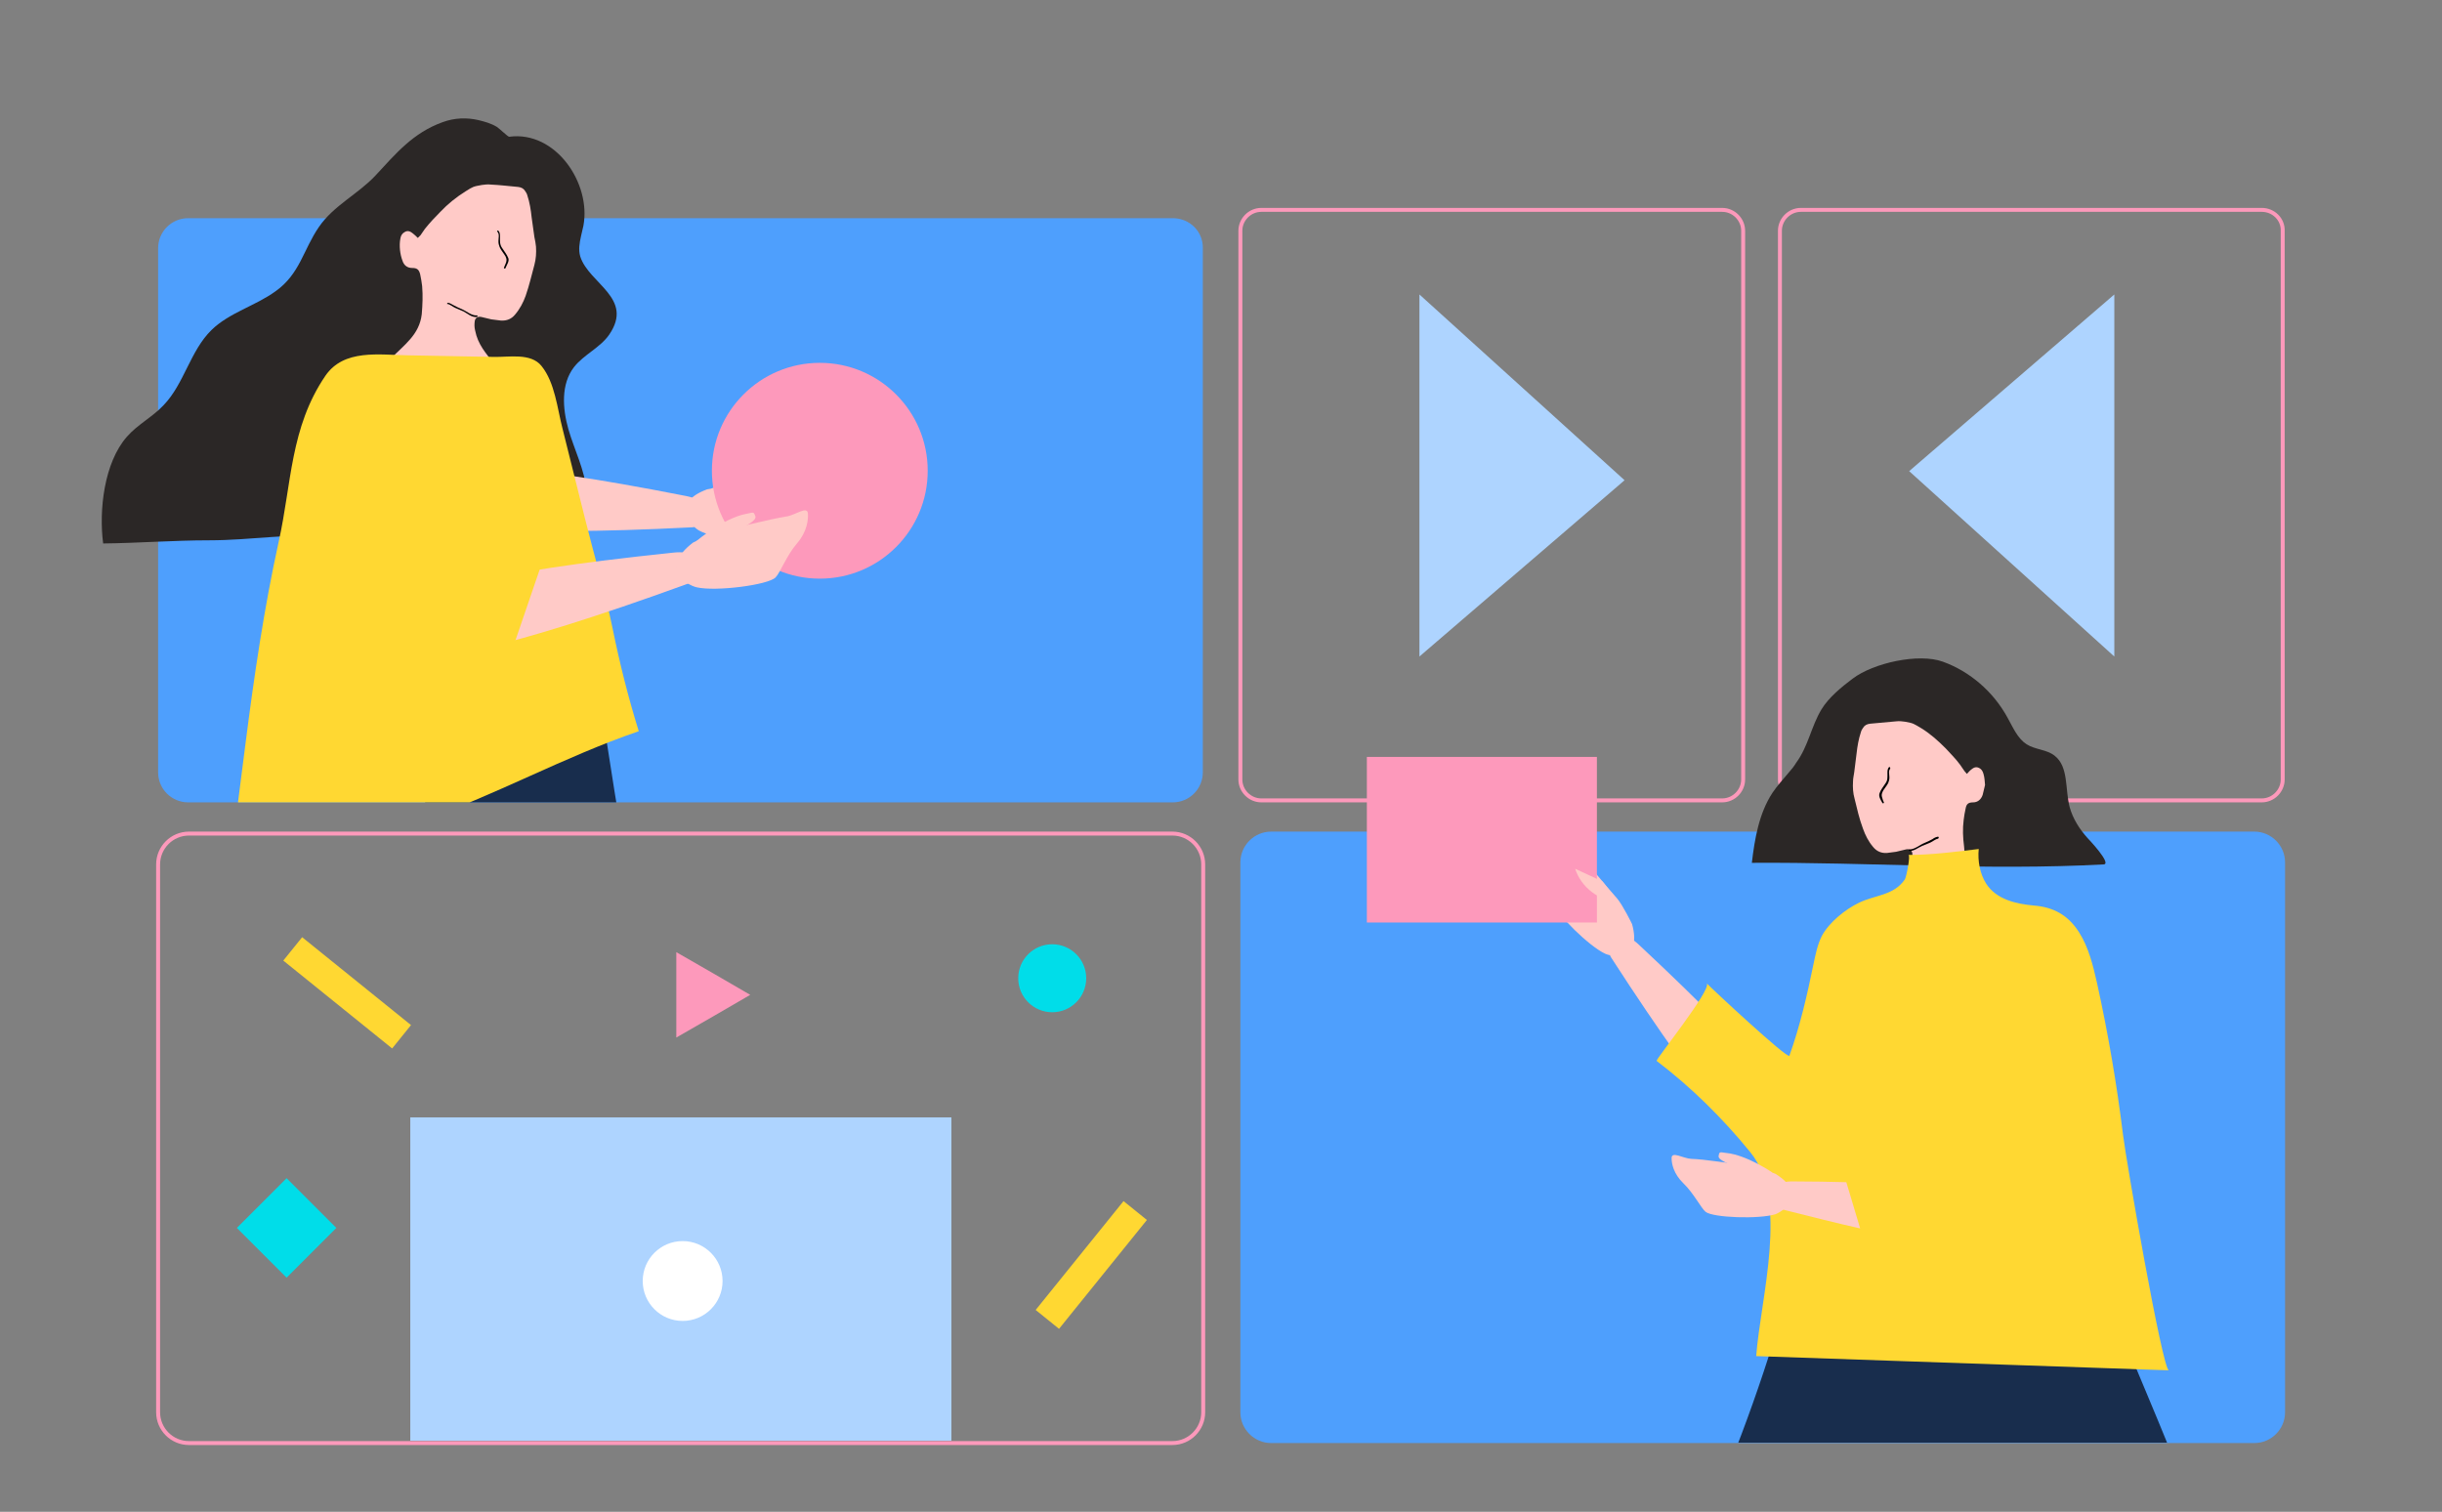
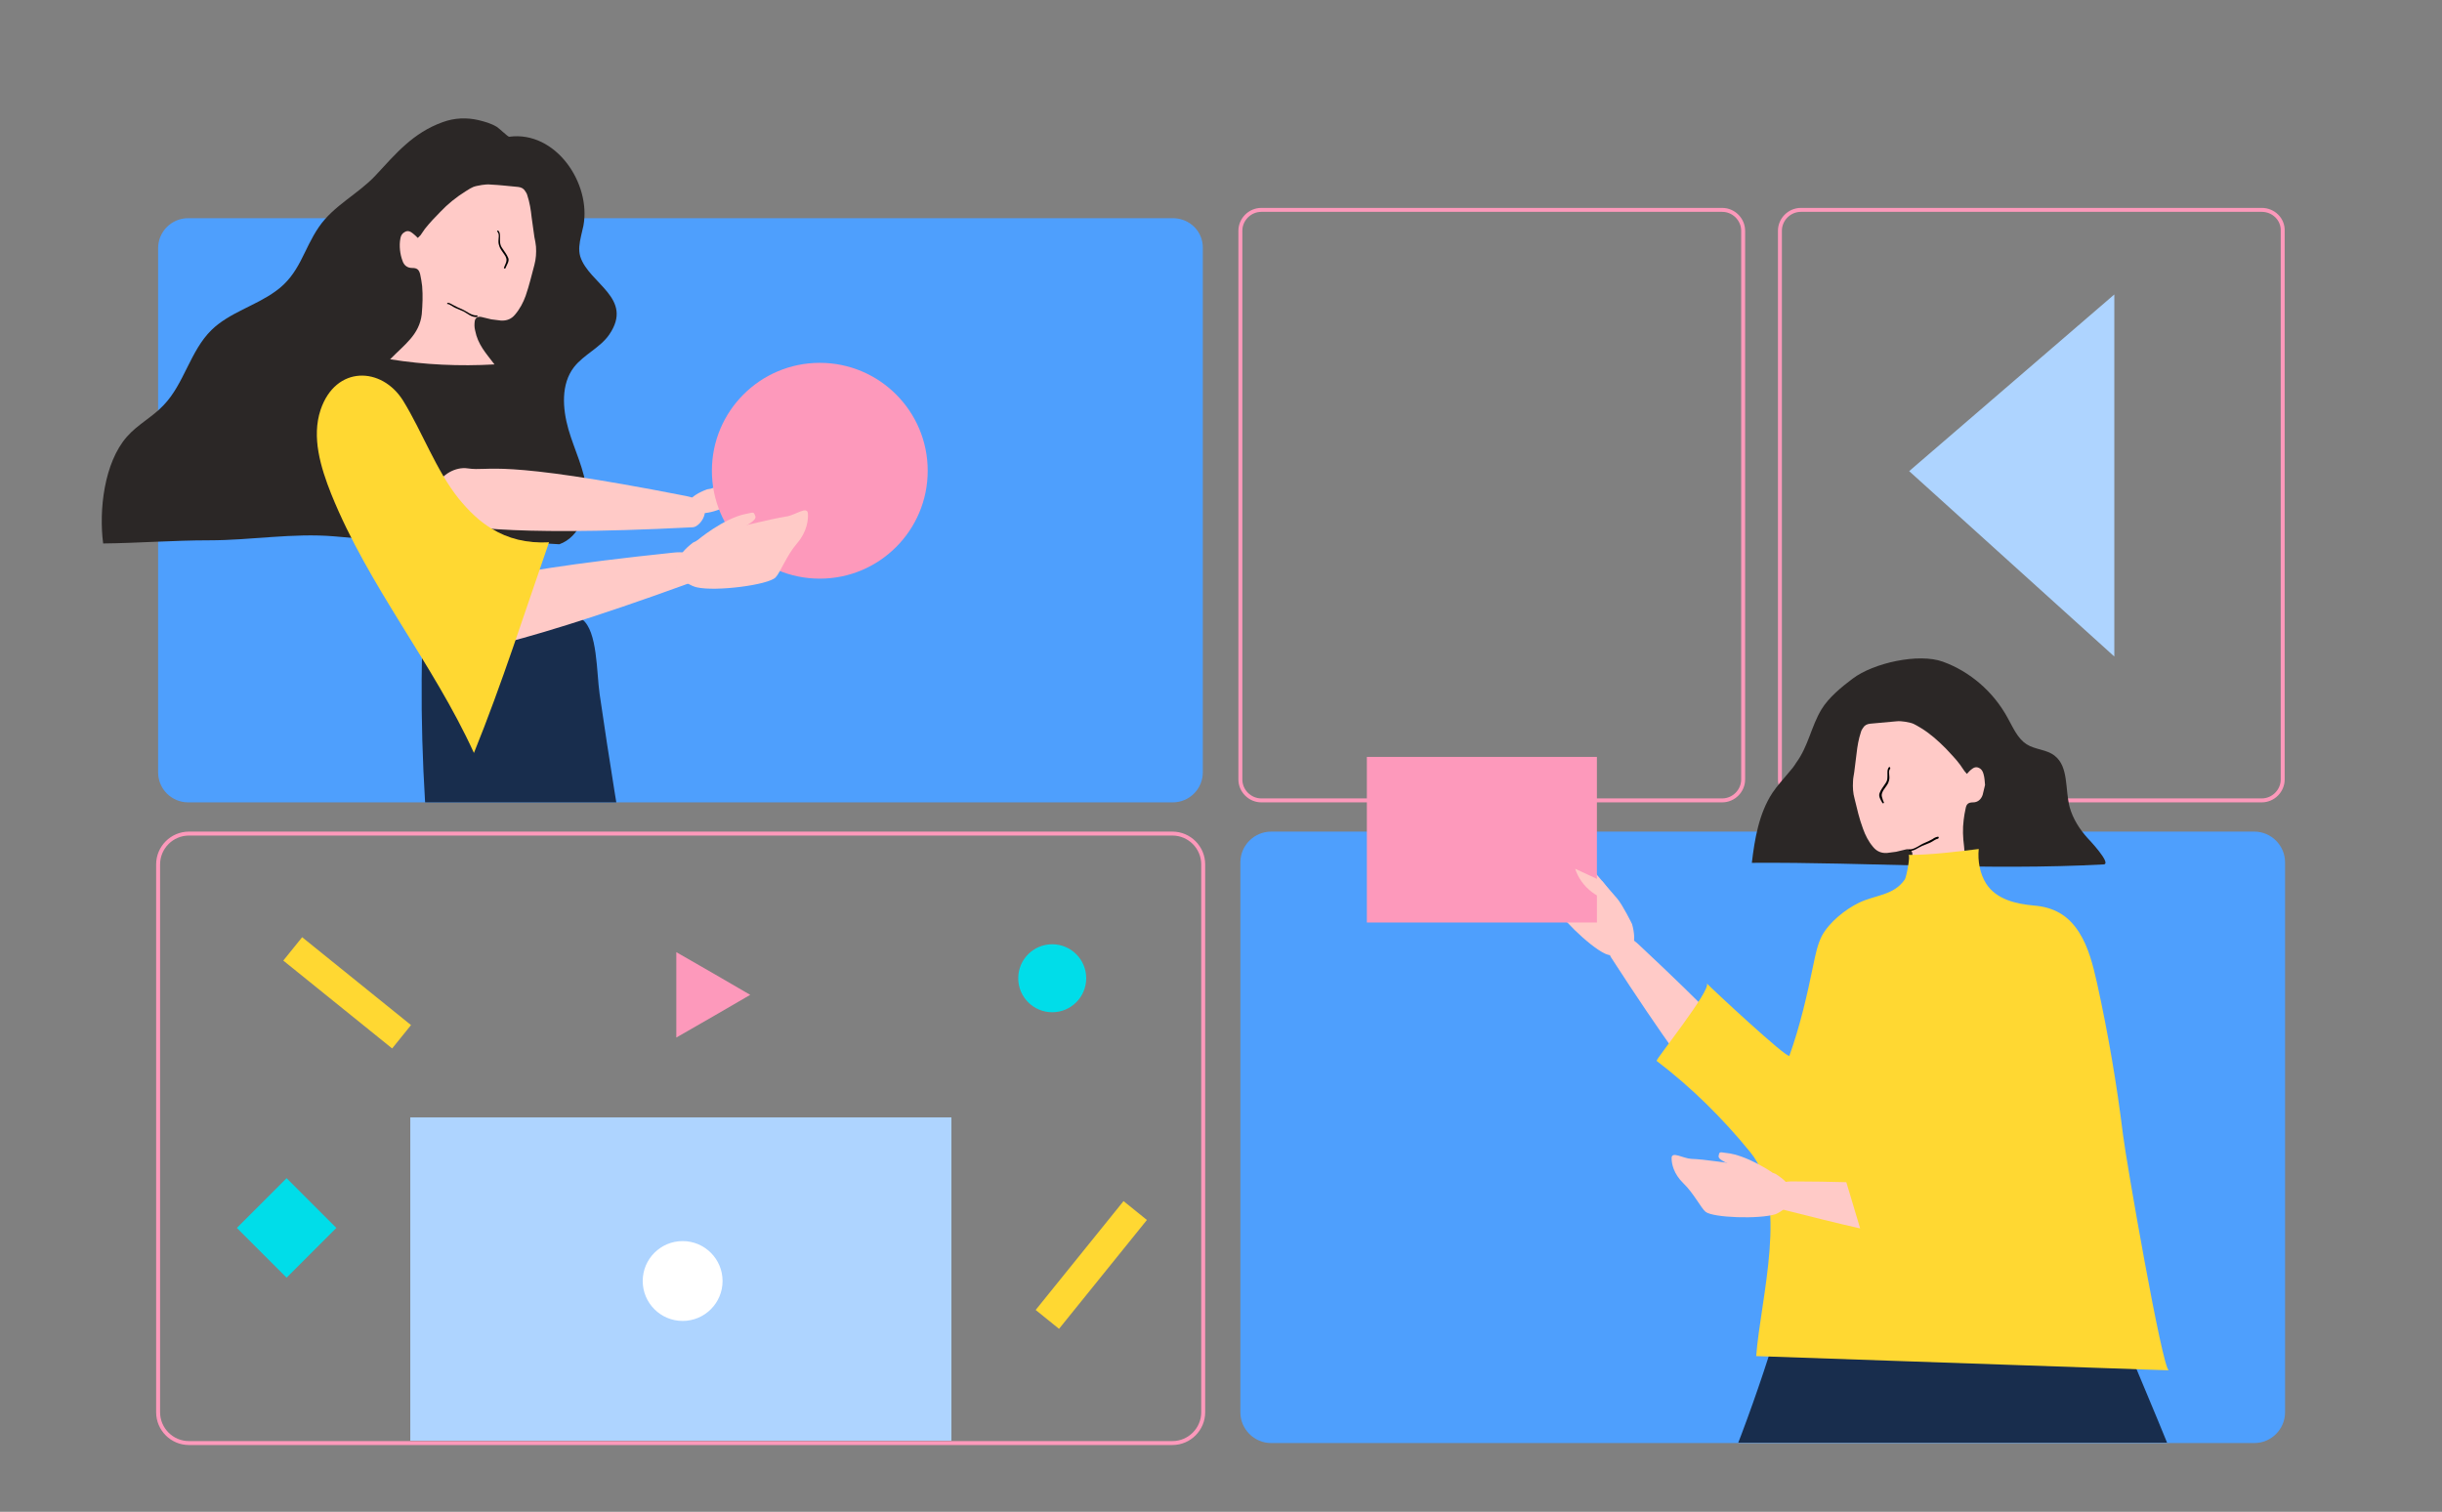
<svg xmlns="http://www.w3.org/2000/svg" xmlns:xlink="http://www.w3.org/1999/xlink" version="1.1" id="Layer_1" x="0px" y="0px" viewBox="-170 89.5 617.8 382.5" style="enable-background:new -170 89.5 617.8 382.5;" xml:space="preserve">
  <rect x="-170" y="89.5" width="617.8" height="382.5" fill="#808080" stroke="none" />
  <style type="text/css">
	.st0{fill:#AED4FF;}
	.st1{fill:#4E9FFD;}
	.st2{fill:none;stroke:#FD99BB;stroke-miterlimit:10;}
	.st3{clip-path:url(#SVGID_2_);}
	.st4{fill:#2B2726;}
	.st5{fill:#FFCAC7;}
	.st6{fill:#020202;}
	.st7{fill:#182D4D;}
	.st8{fill:#FFD832;}
	.st9{clip-path:url(#SVGID_4_);}
	.st10{fill:#FD99BB;}
	.st11{fill:#00DDE9;}
	.st12{fill:#FFFFFF;}
</style>
  <g>
    <polygon class="st0" points="364.9,255.6 313,208.7 364.9,164  " />
-     <polygon class="st0" points="189.1,164 241,211 189.1,255.6  " />
    <g>
      <path class="st1" d="M126.7,144.7h-249.1c-4.2,0-7.6,3.4-7.6,7.6v132.6c0,4.2,3.4,7.6,7.6,7.6h249.1c4.2,0,7.6-3.4,7.6-7.6V152.3    C134.4,148.1,131,144.7,126.7,144.7z" />
      <path class="st2" d="M126.6,300.4h-248.8c-4.3,0-7.8,3.5-7.8,7.8v138.6c0,4.3,3.5,7.8,7.8,7.8h248.8c4.3,0,7.8-3.5,7.8-7.8V308.2    C134.4,303.9,130.9,300.4,126.6,300.4z" />
      <path class="st2" d="M265.7,142.6H149.1c-2.9,0-5.3,2.4-5.3,5.3v138.8c0,2.9,2.4,5.3,5.3,5.3h116.6c2.9,0,5.3-2.4,5.3-5.3V147.9    C271,145,268.6,142.6,265.7,142.6z" />
      <path class="st2" d="M402.2,142.6H285.6c-2.9,0-5.3,2.4-5.3,5.3v138.8c0,2.9,2.4,5.3,5.3,5.3h116.6c2.9,0,5.3-2.4,5.3-5.3V147.9    C407.6,145,405.2,142.6,402.2,142.6z" />
      <path class="st1" d="M400.3,299.9H151.6c-4.3,0-7.8,3.5-7.8,7.8v139.1c0,4.3,3.5,7.8,7.8,7.8h248.7c4.3,0,7.8-3.5,7.8-7.8V307.7    C408.1,303.4,404.6,299.9,400.3,299.9z" />
      <g>
        <g>
          <defs>
            <rect id="SVGID_1_" x="215.6" y="248.1" width="181.2" height="206.4" />
          </defs>
          <clipPath id="SVGID_2_">
            <use xlink:href="#SVGID_1_" style="overflow:visible;" />
          </clipPath>
          <g class="st3">
            <g>
              <path class="st4" d="M282.5,285c-1.4,1.7-2.9,3.3-4.1,5.1c-3.4,5.2-4.5,11.7-5.2,17.7c29.6-0.2,59.2,2,89,0.4        c2.2-0.1-4-6.6-4.1-6.7c-2-2.2-3.7-4.9-4.5-7.8c-1.2-4.5-0.2-10.2-3.8-13c-2-1.6-4.9-1.5-7.1-2.9c-2.3-1.5-3.4-4.2-4.8-6.7        c-3.6-6.6-9.5-11.7-16.4-14.2c-6.1-2.2-17.5,0.3-22.8,4.3c-2.8,2.1-6.1,4.8-7.9,7.8c-2.6,4.3-3.3,9.3-6.4,13.5        C283.8,283.5,283.2,284.2,282.5,285z" />
              <g>
                <polygon class="st5" points="310.3,314.2 312.8,315.1 315.9,313        " />
-                 <polygon class="st5" points="328,312.8 332.3,313.3 325.3,315.2 326.1,312.3        " />
                <g>
                  <g>
                    <g>
                      <path class="st5" d="M331.8,285.3c-0.2-0.7-0.5-1.2-1.1-1.5c-0.8-0.4-1.4-0.1-2,0.4c-0.4,0.3-0.7,0.7-1.1,1.1            c-0.2-0.3-0.4-0.4-0.6-0.7c-0.4-0.5-0.7-1.1-1.1-1.6c-1.1-1.5-2.4-2.8-3.7-4.2c-1.9-1.9-3.9-3.7-6.2-5.1            c-1.9-1.1-1.8-1.2-4-1.6c-0.7-0.1-1.5-0.2-2.3-0.1c-2.2,0.2-4.4,0.4-6.6,0.6c-0.8,0.1-1.4,0.4-1.8,1.1            c-0.2,0.3-0.4,0.6-0.5,1c-0.6,1.8-0.9,3.6-1.1,5.4c-0.2,1.6-0.4,3.2-0.6,4.8c-0.1,0.8-0.3,1.5-0.3,2.3            c-0.1,1.5,0,3,0.4,4.4c0.6,2.5,1.2,5.1,2.1,7.5c0.6,1.7,1.4,3.3,2.6,4.7c0.9,1.1,2.1,1.6,3.5,1.5c0.8-0.1,1.6-0.2,2.3-0.3            c0.8-0.2,1.6-0.4,2.5-0.6c0.9-0.2,1.5,0.2,1.6,1c0.1,0.7,0.1,1.5-0.1,2.2c-0.2,0.9-0.4,4.9-0.6,5.8            c-0.1,0.5-0.2,1-0.3,1.6c4.4,1,9,1.2,13.3-0.1c0.3-0.3,0.6-0.7,1-1c0.3-0.3,0.4-0.7,0.4-1.2c-0.2-1.7-0.4-7.2-0.6-9            c-0.3-2.3-0.4-4.5-0.1-6.8c0.1-1,0.3-1.9,0.5-2.9c0.2-1.1,0.7-1.5,1.9-1.5c1.1,0,2-0.7,2.4-1.9c0.2-0.8,0.4-1.7,0.6-2.5            C332.1,287.2,332.1,286.3,331.8,285.3z" />
                    </g>
                  </g>
                  <path class="st6" d="M320.2,301.2c-0.5,0.1-0.9,0.3-1.3,0.6c-0.7,0.4-1.4,0.7-2.1,1c-1.2,0.5-2.4,1.6-3.7,1.6          c-0.3,0-0.3,0.4,0,0.4c1.2,0,2.1-0.8,3.2-1.3c0.7-0.3,1.4-0.5,2-0.8c0.7-0.3,1.3-0.9,2-1          C320.6,301.5,320.5,301.1,320.2,301.2z" />
                  <path class="st6" d="M307.9,283.6c-0.4,0.4-0.4,1-0.4,1.5c0,1,0.1,1.8-0.5,2.6c-0.5,0.8-1.2,1.6-1.5,2.5          c-0.3,0.8,0.3,1.7,0.7,2.4c0.1,0.3,0.5,0.1,0.4-0.1c-0.2-0.4-0.3-0.7-0.4-1.1c-0.3-0.8-0.1-1.3,0.3-2          c0.4-0.6,0.9-1.2,1.2-1.8c0.2-0.5,0.3-0.9,0.3-1.4c0-0.7-0.3-1.7,0.2-2.2C308.3,283.7,308,283.4,307.9,283.6z" />
                </g>
              </g>
            </g>
            <path class="st7" d="M329.9,487.1c1.2-0.2,2.5-0.4,3.8-0.4c6.1,0,11.9,0.2,18,0.3c6.5,0.1,12.8-2.2,19.2-3.5       c6.4-1.3,13.7-1.6,18.8,2.1c-6.2-19.8-14.8-38.9-22.7-58.2c-3.4-8.3-5.9-22.4-12.1-29.2c-2.4-2.6-21.6-4.8-21.5-2.1       c-0.1-2.1-0.2-4.1-0.3-6.2c-8.1,0.2-16.2,0.4-24.3,0.6c-6,0.1-13.9-2-18.7,2.8c-6,6-6.7,19.7-9,27.5       c-6.2,21.3-14,42.1-23.5,62.2c13.9-0.5,27.9,1.5,41.2,5.8C310.1,492.3,318.7,489.2,329.9,487.1z" />
            <g>
              <g>
                <g>
                  <path class="st5" d="M272.2,378.2c0,0-8.2-5.6-34.7-46.6c-1.1-1.7,1.3-8.6,7.1-3.1c35.2,32.9,32.7,35.2,36.8,39.4          C285.5,372.1,283,383.2,272.2,378.2z" />
                </g>
              </g>
              <g>
                <g>
                  <g>
                    <path class="st5" d="M242.9,323.3c0,0-2.4-4.9-3.8-6.5c-3.4-3.8-6.9-8.3-9.4-10.9c-1.5-1.5-2.4-5-3.7-3.5           c-0.8,1-2.3,3.3-2,6.7c0.3,3.7-1,7.7-0.7,9.2c0.4,2.4,8.7,10.6,12.8,12.5C238.4,331.8,245.4,332.5,242.9,323.3z" />
                  </g>
                </g>
              </g>
            </g>
            <path class="st8" d="M261.8,338.3c0.9,1,20.4,19.2,20.9,18.3c2.7-7.5,4.5-15.4,6.1-23.2c0.5-2.4,1-4.9,2.1-7.1       c1.9-3.5,5.9-6.7,9.4-8.4c4.1-2,8.8-1.8,11.6-5.9c0.4-0.6,1.5-6.2,0.9-6.2c5.8,0,12-0.8,17.8-1.5c-0.3,3,0.3,6.3,1.9,8.8       c2.6,4,7.6,5.1,12,5.5c5,0.4,8.7,2.4,11.5,6.8c2.4,3.8,3.5,8.3,4.5,12.7c2.8,12.7,5,25.5,6.6,38.5c0.7,6,10,59.6,11.6,59.6       c-34.8-1.2-69.6-2.4-104.4-3.6c1.1-14.7,8.4-39.5-1.5-51.6c-7-8.6-14.9-16.4-23.7-23.1C248.9,357.5,263.1,339.8,261.8,338.3z" />
            <g>
              <g>
                <g>
                  <path class="st5" d="M278.3,386.1c0,0-6.4-4.4-11.6-4.9c-1.6-0.2-1.7-0.4-1.9,0.7c-0.3,1.2,2.9,2,5.1,3.4          C272.1,386.7,278.7,390.6,278.3,386.1z" />
                </g>
              </g>
              <g>
                <g>
                  <g>
                    <path class="st5" d="M300.6,400.3c-5.8-1.3-12.5-3-20.1-4.9c-2-0.5-4.8-7.1,3.1-7c5,0,9.5,0.1,13.5,0.2" />
                  </g>
                </g>
                <g>
                  <g>
                    <g>
                      <path class="st5" d="M279.2,386.5c0,0-5-2-7.2-2.2c-5-0.5-10.6-1.5-14.1-1.6c-2.1-0.1-5.1-2.1-5-0.1c0,1.3,0.5,3.9,3,6.3            c2.6,2.5,4.4,6.2,5.6,7.2c1.9,1.5,13.5,1.9,17.7,0.6C281.6,395.7,287.2,391.5,279.2,386.5z" />
                    </g>
                  </g>
                </g>
              </g>
            </g>
          </g>
        </g>
      </g>
      <g>
        <defs>
          <rect id="SVGID_3_" x="-170.3" y="106.9" width="249.6" height="185.6" />
        </defs>
        <clipPath id="SVGID_4_">
          <use xlink:href="#SVGID_3_" style="overflow:visible;" />
        </clipPath>
        <g class="st9">
          <path class="st4" d="M-23,149.2c-0.4,1.8-0.7,3.5-0.2,5.2c2.2,6.9,13.7,10.5,7.3,19.8c-2.3,3.3-6.4,5-8.9,8.2      c-3.3,4.3-2.9,10.4-1.4,15.7c1.5,5.2,4.1,10.2,4.6,15.6c0.5,5.4-1.8,11.7-6.9,13.5c-11.7-0.8-23.7-0.9-35.4-0.7      c-7.2,0.1-14.4-0.7-21.5-1.3c-10.5-0.9-21.1,1-31.7,1c-8.9,0-17.9,0.7-26.8,0.8c-1.1-8.3,0.2-20.4,6-27c2.7-3.1,6.5-5,9.3-8      c5.2-5.4,6.7-13.7,12.1-19c4.5-4.4,11.1-6.1,16.2-9.8c6.2-4.4,7-10.5,11-16.3c3.7-5.4,9.9-8.3,14.3-13c5.2-5.6,9.5-10.8,17-13.5      c3-1.1,6.1-1.2,9.1-0.5c1.6,0.4,3.1,0.8,4.6,1.7c0.5,0.3,2.8,2.5,3.1,2.5c11.8-1.6,20.8,11.8,18.8,22.5      C-22.6,147.5-22.8,148.3-23,149.2z" />
          <g>
            <g>
              <g>
                <path class="st5" d="M-54.9,222c0,0,9.7,3.5,60.2,0.9c2.1-0.1,6.4-6.3-1.7-7.9c-48.9-9.6-49.3-6.1-55.3-7         C-57.8,207.1-65.6,216-54.9,222z" />
              </g>
            </g>
            <g>
              <g>
                <g>
                  <path class="st5" d="M10,213.1c0,0,7.5-3.2,12.9-2.6c1.7,0.2,1.8-0.1,1.8,1.2c0,1.2-3.4,1.4-6,2.4          C16.2,215,8.6,217.7,10,213.1z" />
                </g>
              </g>
              <g>
                <g>
-                   <path class="st5" d="M8.9,213.3c0,0,5.5-1,7.8-0.7c5.2,0.5,11.2,0.7,14.8,1.3c2.2,0.3,5.6-1,5.2,0.9          c-0.3,1.3-1.4,3.9-4.4,5.8c-3.2,2-5.8,5.4-7.2,6.2c-2.2,1.2-14.2-0.9-18.3-3.1C4.5,222.3-0.3,216.7,8.9,213.3z" />
+                   <path class="st5" d="M8.9,213.3c0,0,5.5-1,7.8-0.7c5.2,0.5,11.2,0.7,14.8,1.3c2.2,0.3,5.6-1,5.2,0.9          c-0.3,1.3-1.4,3.9-4.4,5.8c-2.2,1.2-14.2-0.9-18.3-3.1C4.5,222.3-0.3,216.7,8.9,213.3z" />
                </g>
              </g>
            </g>
          </g>
          <circle class="st10" cx="37.4" cy="208.6" r="27.3" />
          <g>
            <g>
              <g>
                <path class="st5" d="M-64.3,149.7c-0.4-0.4-0.8-0.8-1.2-1.1c-0.6-0.5-1.3-0.9-2.1-0.4c-0.6,0.3-1,0.9-1.1,1.6         c-0.2,1-0.2,2-0.1,3c0.1,0.9,0.3,1.8,0.6,2.6c0.4,1.3,1.3,1.9,2.5,1.9c1.2,0,1.7,0.4,2,1.6c0.2,1,0.4,2,0.5,3         c0.2,2.4,0.1,4.7-0.1,7.1c-0.6,5.2-4.4,7.7-8,11.4c8.7,1.4,17.6,1.8,26.4,1.3c-2.2-2.9-4.2-5-4.9-8.6         c-0.2-0.8-0.2-1.5-0.1-2.3c0.1-0.9,0.8-1.3,1.7-1.1c0.8,0.2,1.7,0.4,2.5,0.6c0.8,0.1,1.6,0.2,2.4,0.3         c1.5,0.1,2.7-0.4,3.6-1.5c1.2-1.4,2.1-3.1,2.7-4.8c0.9-2.6,1.5-5.2,2.2-7.8c0.4-1.5,0.5-3,0.4-4.6c-0.1-0.8-0.2-1.6-0.4-2.4         c-0.2-1.7-0.5-3.3-0.7-5c-0.2-1.9-0.5-3.8-1.1-5.6c-0.1-0.4-0.3-0.7-0.5-1c-0.4-0.7-1-1-1.8-1.1c-2.3-0.2-4.6-0.5-6.9-0.6         c-0.8-0.1-1.6,0-2.3,0.1c-2.2,0.4-2.2,0.4-4.1,1.6c-2.4,1.5-4.5,3.2-6.4,5.2c-1.4,1.4-2.7,2.8-3.9,4.3         c-0.4,0.5-0.7,1.1-1.1,1.6C-63.8,149.2-64,149.4-64.3,149.7z" />
              </g>
            </g>
            <path class="st6" d="M-56.6,166.1c0.5,0.1,0.9,0.4,1.3,0.6c0.7,0.4,1.4,0.7,2.1,1c1.2,0.5,2.5,1.7,3.8,1.6c0.3,0,0.3,0.4,0,0.4       c-1.3,0.1-2.2-0.8-3.3-1.4c-0.7-0.3-1.4-0.6-2.1-0.9c-0.7-0.3-1.3-0.9-2-1C-57,166.5-56.9,166.1-56.6,166.1z" />
            <path class="st6" d="M-43.9,147.9c0.4,0.4,0.4,1,0.4,1.6c0,1-0.1,1.8,0.5,2.7c0.5,0.8,1.2,1.6,1.6,2.6c0.3,0.8-0.4,1.7-0.7,2.5       c-0.1,0.3-0.5,0.1-0.4-0.1c0.2-0.4,0.3-0.8,0.5-1.2c0.3-0.8,0.1-1.4-0.4-2.1c-0.4-0.6-0.9-1.2-1.2-1.9       c-0.2-0.5-0.3-0.9-0.3-1.5c0-0.7,0.3-1.7-0.2-2.3C-44.4,148-44.1,147.7-43.9,147.9z" />
          </g>
          <g>
            <path class="st7" d="M-32.1,489.7c-11.3-81.6-34.7-161-30.8-243.9c8.3,0.3,16.6,0.5,24.9,0.8c3.8,0.1,12-2.9,15.3-0.4       c3.9,3,3.6,13.4,4.4,18.9c2.4,16.6,5.1,33.1,7.9,49.5c5.3,30.5,12.2,60.2,17.1,90.7c4.5,28.3,9.9,56.4,15.9,84.3H-32.1z" />
-             <path class="st8" d="M-107.9,277.7c2.2-17.2,4.7-34.3,8.4-51.1c3.3-14.8,2.9-28.9,11.8-42c4.7-6.9,13.7-5.3,21-5.2       c7.2,0.1,14.4,0.3,21.6,0.4c3.8,0.1,9.4-1.1,12.1,2.3c3.4,4.2,4,10.8,5.3,15.8c1.9,7.6,3.8,15.2,5.7,22.8       c2.3,9.3,5.1,18.6,7,27.9c1.8,8.8,3.9,17.2,6.6,25.9c-19,6.5-36.4,16.3-55.5,22.9c-7.9,2.8-15.9,5.3-23.9,7.5       c-2.3,0.6-24.4,4.6-24.5,5.5C-110.6,299.5-109.3,288.6-107.9,277.7z" />
            <g>
              <g>
                <g>
                  <path class="st5" d="M6.3,226.3c0,0,6.7-5.7,12.5-6.8c1.8-0.3,1.8-0.7,2.3,0.6c0.4,1.3-3.1,2.6-5.4,4.4          C13.3,226.3,6.3,231.4,6.3,226.3z" />
                </g>
              </g>
              <g>
                <g>
                  <g>
                    <path class="st5" d="M-87.5,196.9c-4.9,4.2,0.1,10.3,2.4,15.1c2.9,6.1,5.9,12,9,18c4,7.7,8.5,15.2,12.3,23           c1.2,2.5,11.7,4.2,15.1-3.6c0.7-1.7-1.6-6.4-2.2-8c-1.9-5.6-3.9-11.1-6-16.6c-4.3-11.5-7.8-25.1-14.3-35.5           c-0.7-1.1-1.3-2.2-2-3.2c-4.6,3.5-9.3,6.9-13.9,10.4C-87.2,196.6-87.3,196.7-87.5,196.9z" />
                  </g>
                </g>
                <g>
                  <g>
                    <path class="st5" d="M-57.7,255.1c0,0,11.2,0.5,62.5-18.2c2.2-0.8,4.6-8.5-4.3-7.6c-53.6,5.6-52.9,9.3-59.4,10.3           C-65.5,240.6-70.7,252.3-57.7,255.1z" />
                  </g>
                </g>
                <g>
                  <g>
                    <g>
                      <path class="st5" d="M5.3,226.8c0,0,5.4-2.8,7.8-3.2c5.6-1.1,11.8-2.8,15.7-3.4c2.4-0.3,5.5-2.9,5.6-0.7            c0.1,1.4-0.2,4.5-2.7,7.4c-2.7,3.1-4.3,7.5-5.5,8.7c-1.9,1.9-15,3.6-19.9,2.5C3.6,237.5-3.2,233.3,5.3,226.8z" />
                    </g>
                  </g>
                </g>
              </g>
            </g>
            <path class="st8" d="M-45.7,223.2c4.2,2.6,9,3.8,14.6,3.5c-6.2,17.8-11.9,35.8-19,53.3c-10.4-22.8-26.6-42-36.1-65.5       c-2.7-6.8-5-14.4-2.7-21.3c3.8-11.3,15.5-11,20.9-2.3c4.8,7.8,8.4,17.7,14,24.7C-51.4,218.8-48.7,221.4-45.7,223.2z" />
          </g>
        </g>
      </g>
      <rect x="175.8" y="281" class="st10" width="58.2" height="41.9" />
      <rect x="-106.4" y="391.3" transform="matrix(0.707 0.707 -0.707 0.707 254.38 186.16)" class="st11" width="17.8" height="17.8" />
      <rect x="88.4" y="406" transform="matrix(0.628 -0.778 0.778 0.628 -279.372 234.733)" class="st8" width="35.4" height="7.6" />
      <rect x="-99.6" y="337" transform="matrix(-0.778 -0.628 0.628 -0.778 -359.915 554.399)" class="st8" width="35.4" height="7.6" />
      <rect x="-66.2" y="372.2" class="st0" width="136.9" height="81.8" />
      <circle class="st12" cx="2.7" cy="413.6" r="10.1" />
      <circle class="st11" cx="96.2" cy="337" r="8.6" />
      <path class="st5" d="M239.5,317.7c-4.9-0.2-9.5-3.7-11-8.4c2.3,1.1,4.6,2.1,6.9,3.2" />
      <polygon class="st10" points="19.8,341.2 10.5,346.6 1.1,352 1.1,341.2 1.1,330.4 10.5,335.8   " />
    </g>
  </g>
</svg>